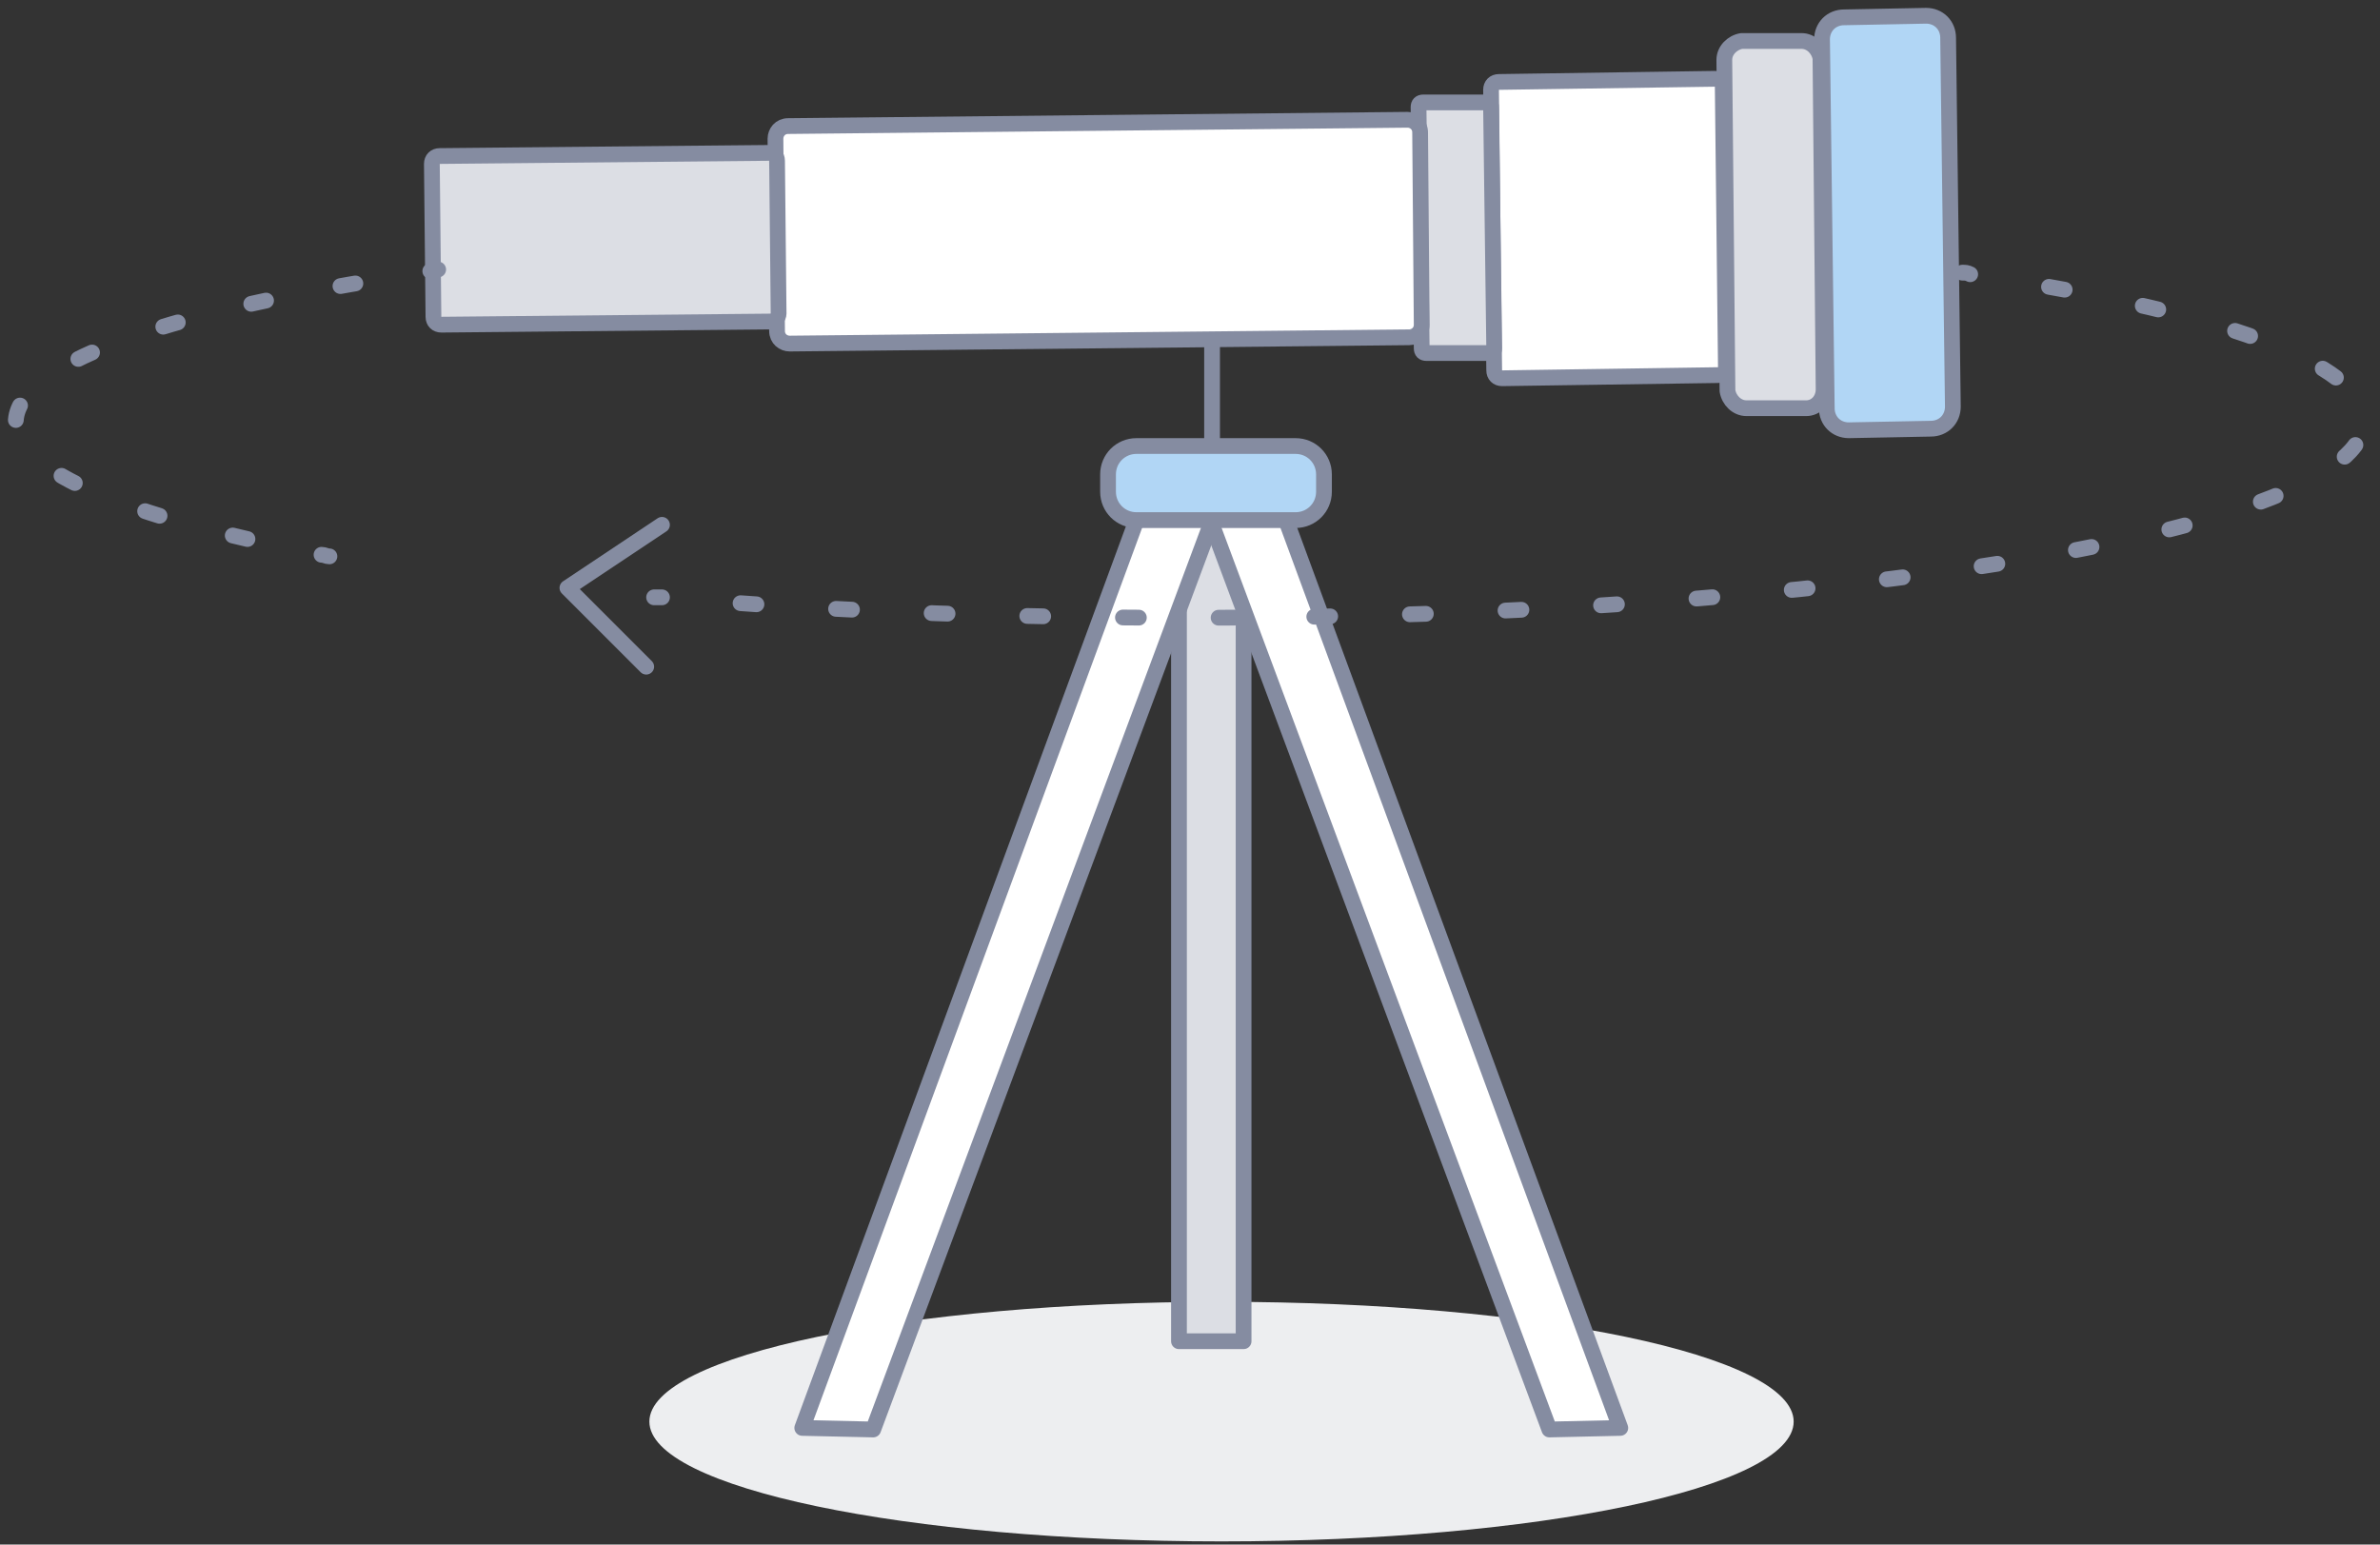
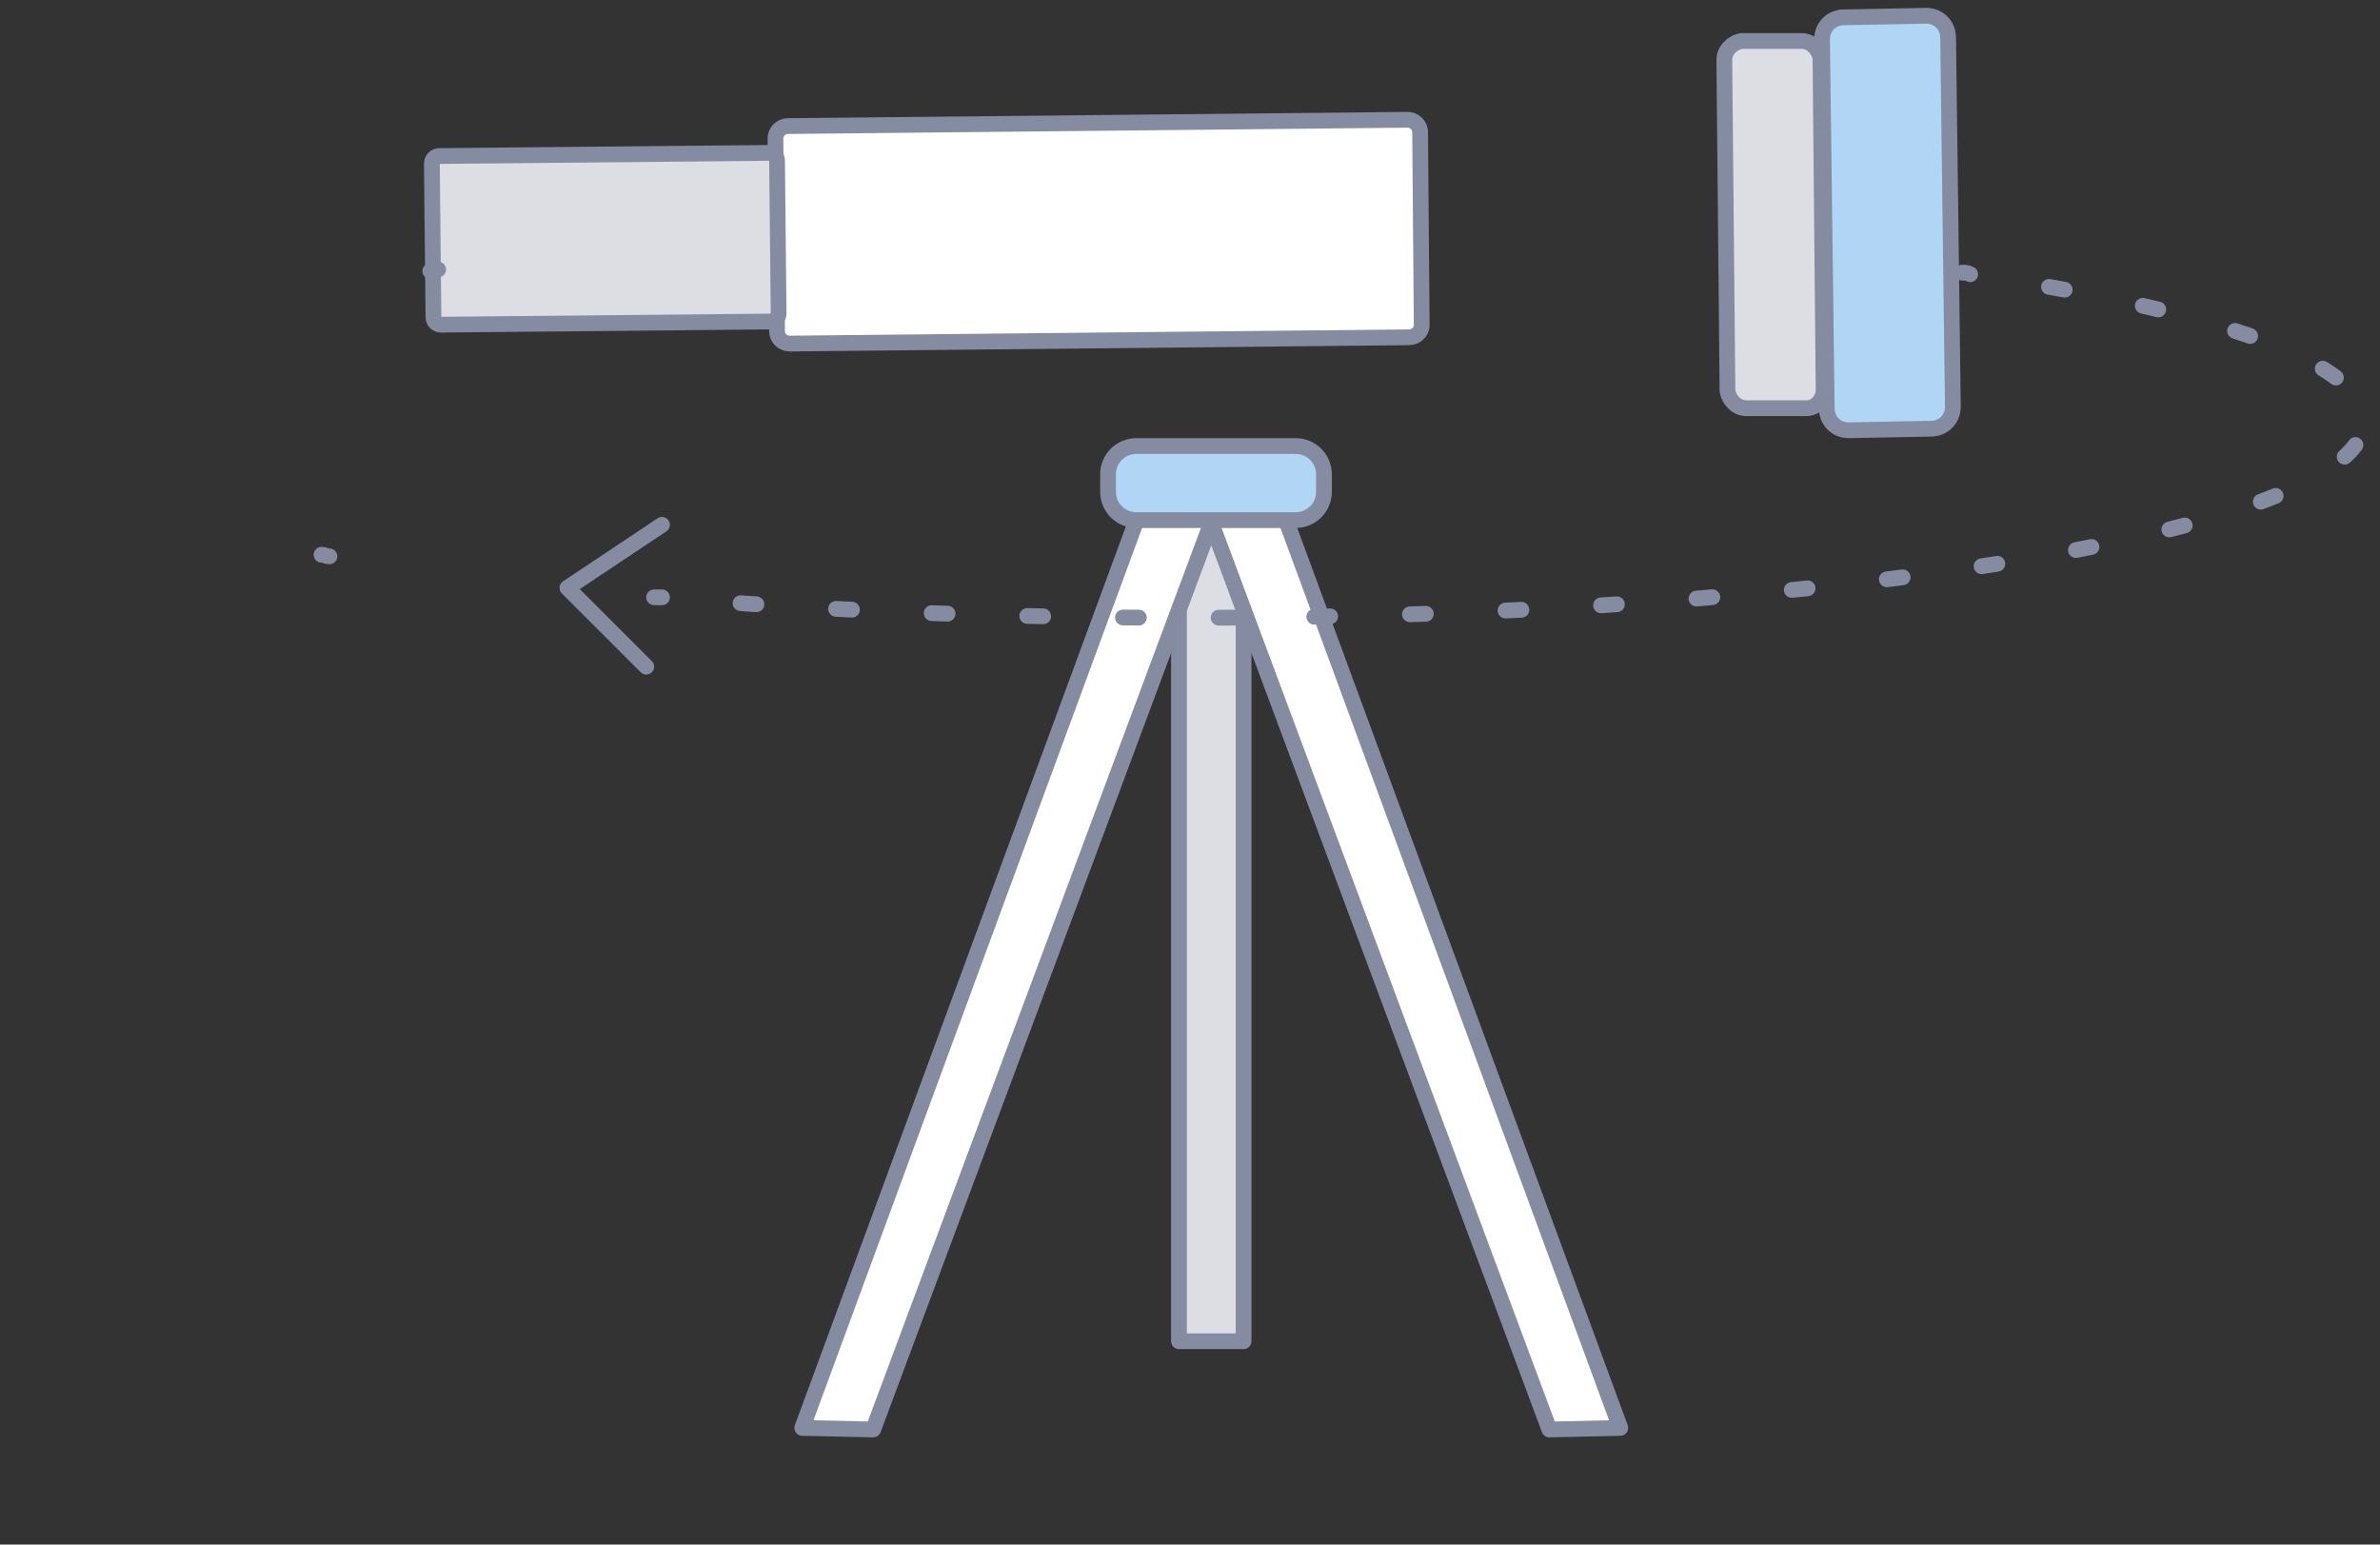
<svg xmlns="http://www.w3.org/2000/svg" xmlns:xlink="http://www.w3.org/1999/xlink" width="151" height="98" viewBox="0 0 151 98">
  <rect x="0" y="0" width="151" height="98" fill="#333333" stroke="none" />
  <defs>
-     <path id="wzcsa" d="M1057.2 1835.2c0-4.2 16.25-7.6 36.3-7.6 20.05 0 36.3 3.4 36.3 7.6 0 4.2-16.25 7.6-36.3 7.6-20.05 0-36.3-3.4-36.3-7.6z" />
    <path id="wzcsb" d="M1138.5 1772.2l-5.2.1c-.8 0-1.4-.6-1.4-1.4l-.3-23.4c0-.8.6-1.4 1.4-1.4l5.2-.1c.8 0 1.4.6 1.4 1.4l.3 23.4c0 .8-.6 1.4-1.4 1.4z" />
    <path id="wzcsc" d="M1130.6 1770.9h-3.8c-.6 0-1.1-.5-1.2-1.1l-.2-21c0-.6.5-1.1 1.1-1.2h3.8c.6 0 1.1.5 1.2 1.1l.2 21c0 .7-.5 1.2-1.1 1.2z" />
-     <path id="wzcsd" d="M1125 1768.8l-13.7.2c-.3 0-.5-.2-.5-.5l-.2-17.8c0-.3.2-.5.5-.5l13.7-.2c.3 0 .5.2.5.5l.2 17.8c.1.2-.2.5-.5.5z" />
-     <path id="wzcse" d="M1110.5 1767.4h-4c-.2 0-.3-.1-.3-.3l-.2-15.3c0-.2.1-.3.3-.3h4c.2 0 .3.1.3.3l.2 15.3c0 .2-.1.3-.3.3z" />
    <path id="wzcsf" d="M1105.4 1766.4l-39.3.4c-.4 0-.8-.3-.8-.8l-.1-12.2c0-.4.3-.8.8-.8l39.3-.4c.4 0 .8.3.8.8l.1 12.2c0 .5-.4.8-.8.8z" />
    <path id="wzcsg" d="M1064.9 1765.4l-20.9.2c-.3 0-.5-.2-.5-.5l-.1-9.7c0-.3.2-.5.5-.5l20.9-.2c.3 0 .5.2.5.5l.1 9.7c0 .2-.2.5-.5.5z" />
-     <path id="wzcsh" d="M1092.9 1766.6v7.2" />
    <path id="wzcsi" d="M1090.8 1830.1V1775h4.1v55.1z" />
    <path id="wzcsj" d="M1118.8 1835.6l-4.5.1-21.7-58.2 4.4-1.1z" />
    <path id="wzcsk" d="M1066.9 1835.6l4.5.1 21.7-58.2-4.4-1.1z" />
    <path id="wzcsl" d="M1098.2 1778h-10.1c-1 0-1.8-.8-1.8-1.8v-1.1c0-1 .8-1.8 1.8-1.8h10.1c1 0 1.8.8 1.8 1.8v1.1c0 1-.8 1.8-1.8 1.8z" />
    <path id="wzcsm" d="M1036.9 1780.3c-.2 0-.3-.1-.5-.1" />
-     <path id="wzcsn" d="M1031.7 1779.2c-9.2-2.1-14.7-4.7-14.7-7.4 0-3.6 9.2-6.9 23.9-9.2" />
    <path id="wzcso" d="M1043.3 1762.2c.2 0 .3 0 .5-.1" />
    <path id="wzcsp" d="M1140.5 1762.3c.2 0 .3 0 .5.1" />
    <path id="wzcsq" d="M1146 1763.2c12.4 2.2 20 5.2 20 8.5 0 6.9-33.4 12.5-74.5 12.5-11.1 0-21.6-.4-31-1.1" />
    <path id="wzcsr" d="M1058 1782.9h-.5" />
    <path id="wzcss" d="M1057 1787.3l-5-5 6-4" />
  </defs>
  <g>
    <g transform="translate(-1016 -1745)">
      <g>
        <g>
          <use fill="#edeef0" xlink:href="#wzcsa" />
        </g>
        <g>
          <g>
            <g>
              <use fill="#b1d6f5" xlink:href="#wzcsb" />
              <use fill="#fff" fill-opacity="0" stroke="#858ca1" stroke-linecap="round" stroke-linejoin="round" stroke-miterlimit="50" xlink:href="#wzcsb" />
            </g>
            <g>
              <use fill="#dcdee4" xlink:href="#wzcsc" />
              <use fill="#fff" fill-opacity="0" stroke="#858ca1" stroke-linecap="round" stroke-linejoin="round" stroke-miterlimit="50" xlink:href="#wzcsc" />
            </g>
            <g>
              <use fill="#fff" xlink:href="#wzcsd" />
              <use fill="#fff" fill-opacity="0" stroke="#858ca1" stroke-linecap="round" stroke-linejoin="round" stroke-miterlimit="50" xlink:href="#wzcsd" />
            </g>
            <g>
              <use fill="#dcdee4" xlink:href="#wzcse" />
              <use fill="#fff" fill-opacity="0" stroke="#858ca1" stroke-linecap="round" stroke-linejoin="round" stroke-miterlimit="50" xlink:href="#wzcse" />
            </g>
            <g>
              <use fill="#fff" xlink:href="#wzcsf" />
              <use fill="#fff" fill-opacity="0" stroke="#858ca1" stroke-linecap="round" stroke-linejoin="round" stroke-miterlimit="50" xlink:href="#wzcsf" />
            </g>
            <g>
              <use fill="#dcdee4" xlink:href="#wzcsg" />
              <use fill="#fff" fill-opacity="0" stroke="#858ca1" stroke-linecap="round" stroke-linejoin="round" stroke-miterlimit="50" xlink:href="#wzcsg" />
            </g>
          </g>
          <g>
            <use fill="#fff" fill-opacity="0" stroke="#858ca1" stroke-linecap="round" stroke-linejoin="round" stroke-miterlimit="50" xlink:href="#wzcsh" />
          </g>
          <g>
            <use fill="#dcdee4" xlink:href="#wzcsi" />
            <use fill="#fff" fill-opacity="0" stroke="#858ca1" stroke-linecap="round" stroke-linejoin="round" stroke-miterlimit="50" xlink:href="#wzcsi" />
          </g>
          <g>
            <g>
              <use fill="#fff" xlink:href="#wzcsj" />
              <use fill="#fff" fill-opacity="0" stroke="#858ca1" stroke-linecap="round" stroke-linejoin="round" stroke-miterlimit="50" xlink:href="#wzcsj" />
            </g>
            <g>
              <use fill="#fff" xlink:href="#wzcsk" />
              <use fill="#fff" fill-opacity="0" stroke="#858ca1" stroke-linecap="round" stroke-linejoin="round" stroke-miterlimit="50" xlink:href="#wzcsk" />
            </g>
            <g>
              <use fill="#b1d6f5" xlink:href="#wzcsl" />
              <use fill="#fff" fill-opacity="0" stroke="#858ca1" stroke-linecap="round" stroke-linejoin="round" stroke-miterlimit="50" xlink:href="#wzcsl" />
            </g>
          </g>
        </g>
      </g>
      <g>
        <g>
          <g>
            <use fill="#fff" fill-opacity="0" stroke="#858ca1" stroke-linecap="round" stroke-linejoin="round" stroke-miterlimit="50" xlink:href="#wzcsm" />
          </g>
          <g>
            <use fill="#fff" fill-opacity="0" stroke="#858ca1" stroke-dasharray=".96 4.81" stroke-linecap="round" stroke-linejoin="round" stroke-miterlimit="50" xlink:href="#wzcsn" />
          </g>
          <g>
            <use fill="#fff" fill-opacity="0" stroke="#858ca1" stroke-linecap="round" stroke-linejoin="round" stroke-miterlimit="50" xlink:href="#wzcso" />
          </g>
        </g>
      </g>
      <g>
        <g>
          <g>
            <use fill="#fff" fill-opacity="0" stroke="#858ca1" stroke-linecap="round" stroke-linejoin="round" stroke-miterlimit="50" xlink:href="#wzcsp" />
          </g>
          <g>
            <use fill="#fff" fill-opacity="0" stroke="#858ca1" stroke-dasharray="1.01 5.06" stroke-linecap="round" stroke-linejoin="round" stroke-miterlimit="50" xlink:href="#wzcsq" />
          </g>
          <g>
            <use fill="#fff" fill-opacity="0" stroke="#858ca1" stroke-linecap="round" stroke-linejoin="round" stroke-miterlimit="50" xlink:href="#wzcsr" />
          </g>
        </g>
      </g>
      <g>
        <use fill="#fff" fill-opacity="0" stroke="#858ca1" stroke-linecap="round" stroke-linejoin="round" stroke-miterlimit="50" xlink:href="#wzcss" />
      </g>
    </g>
  </g>
</svg>